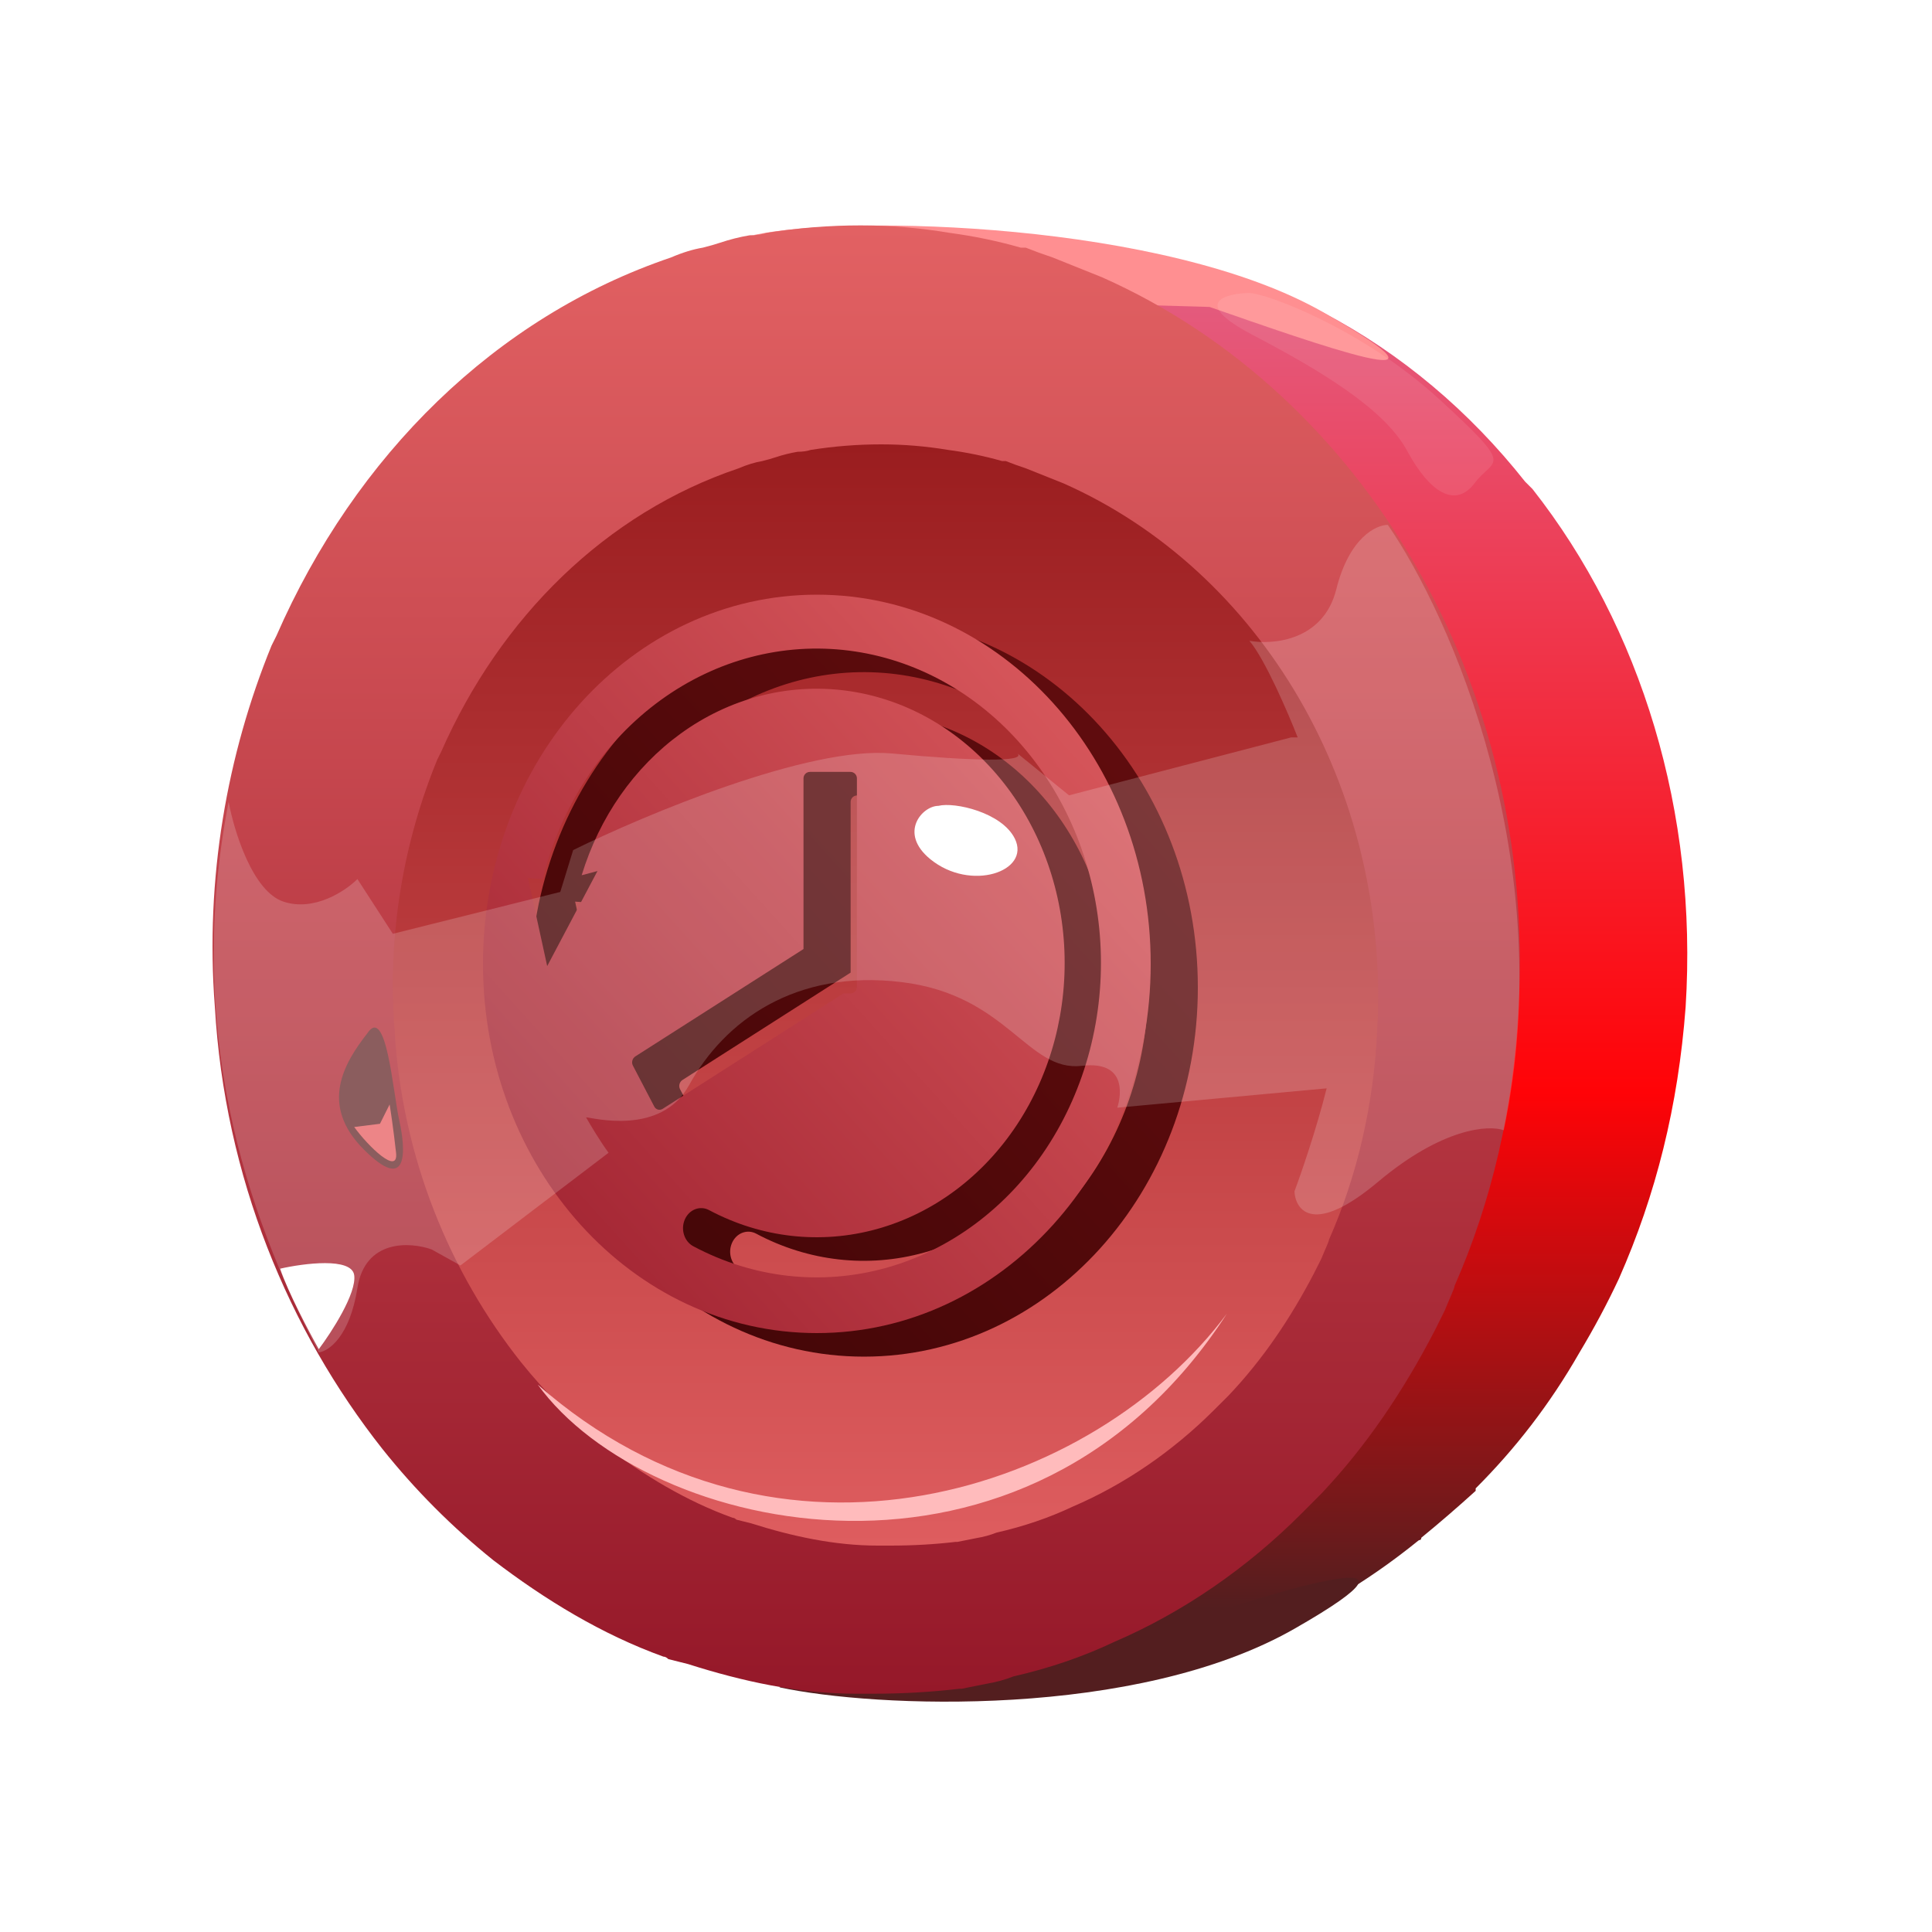
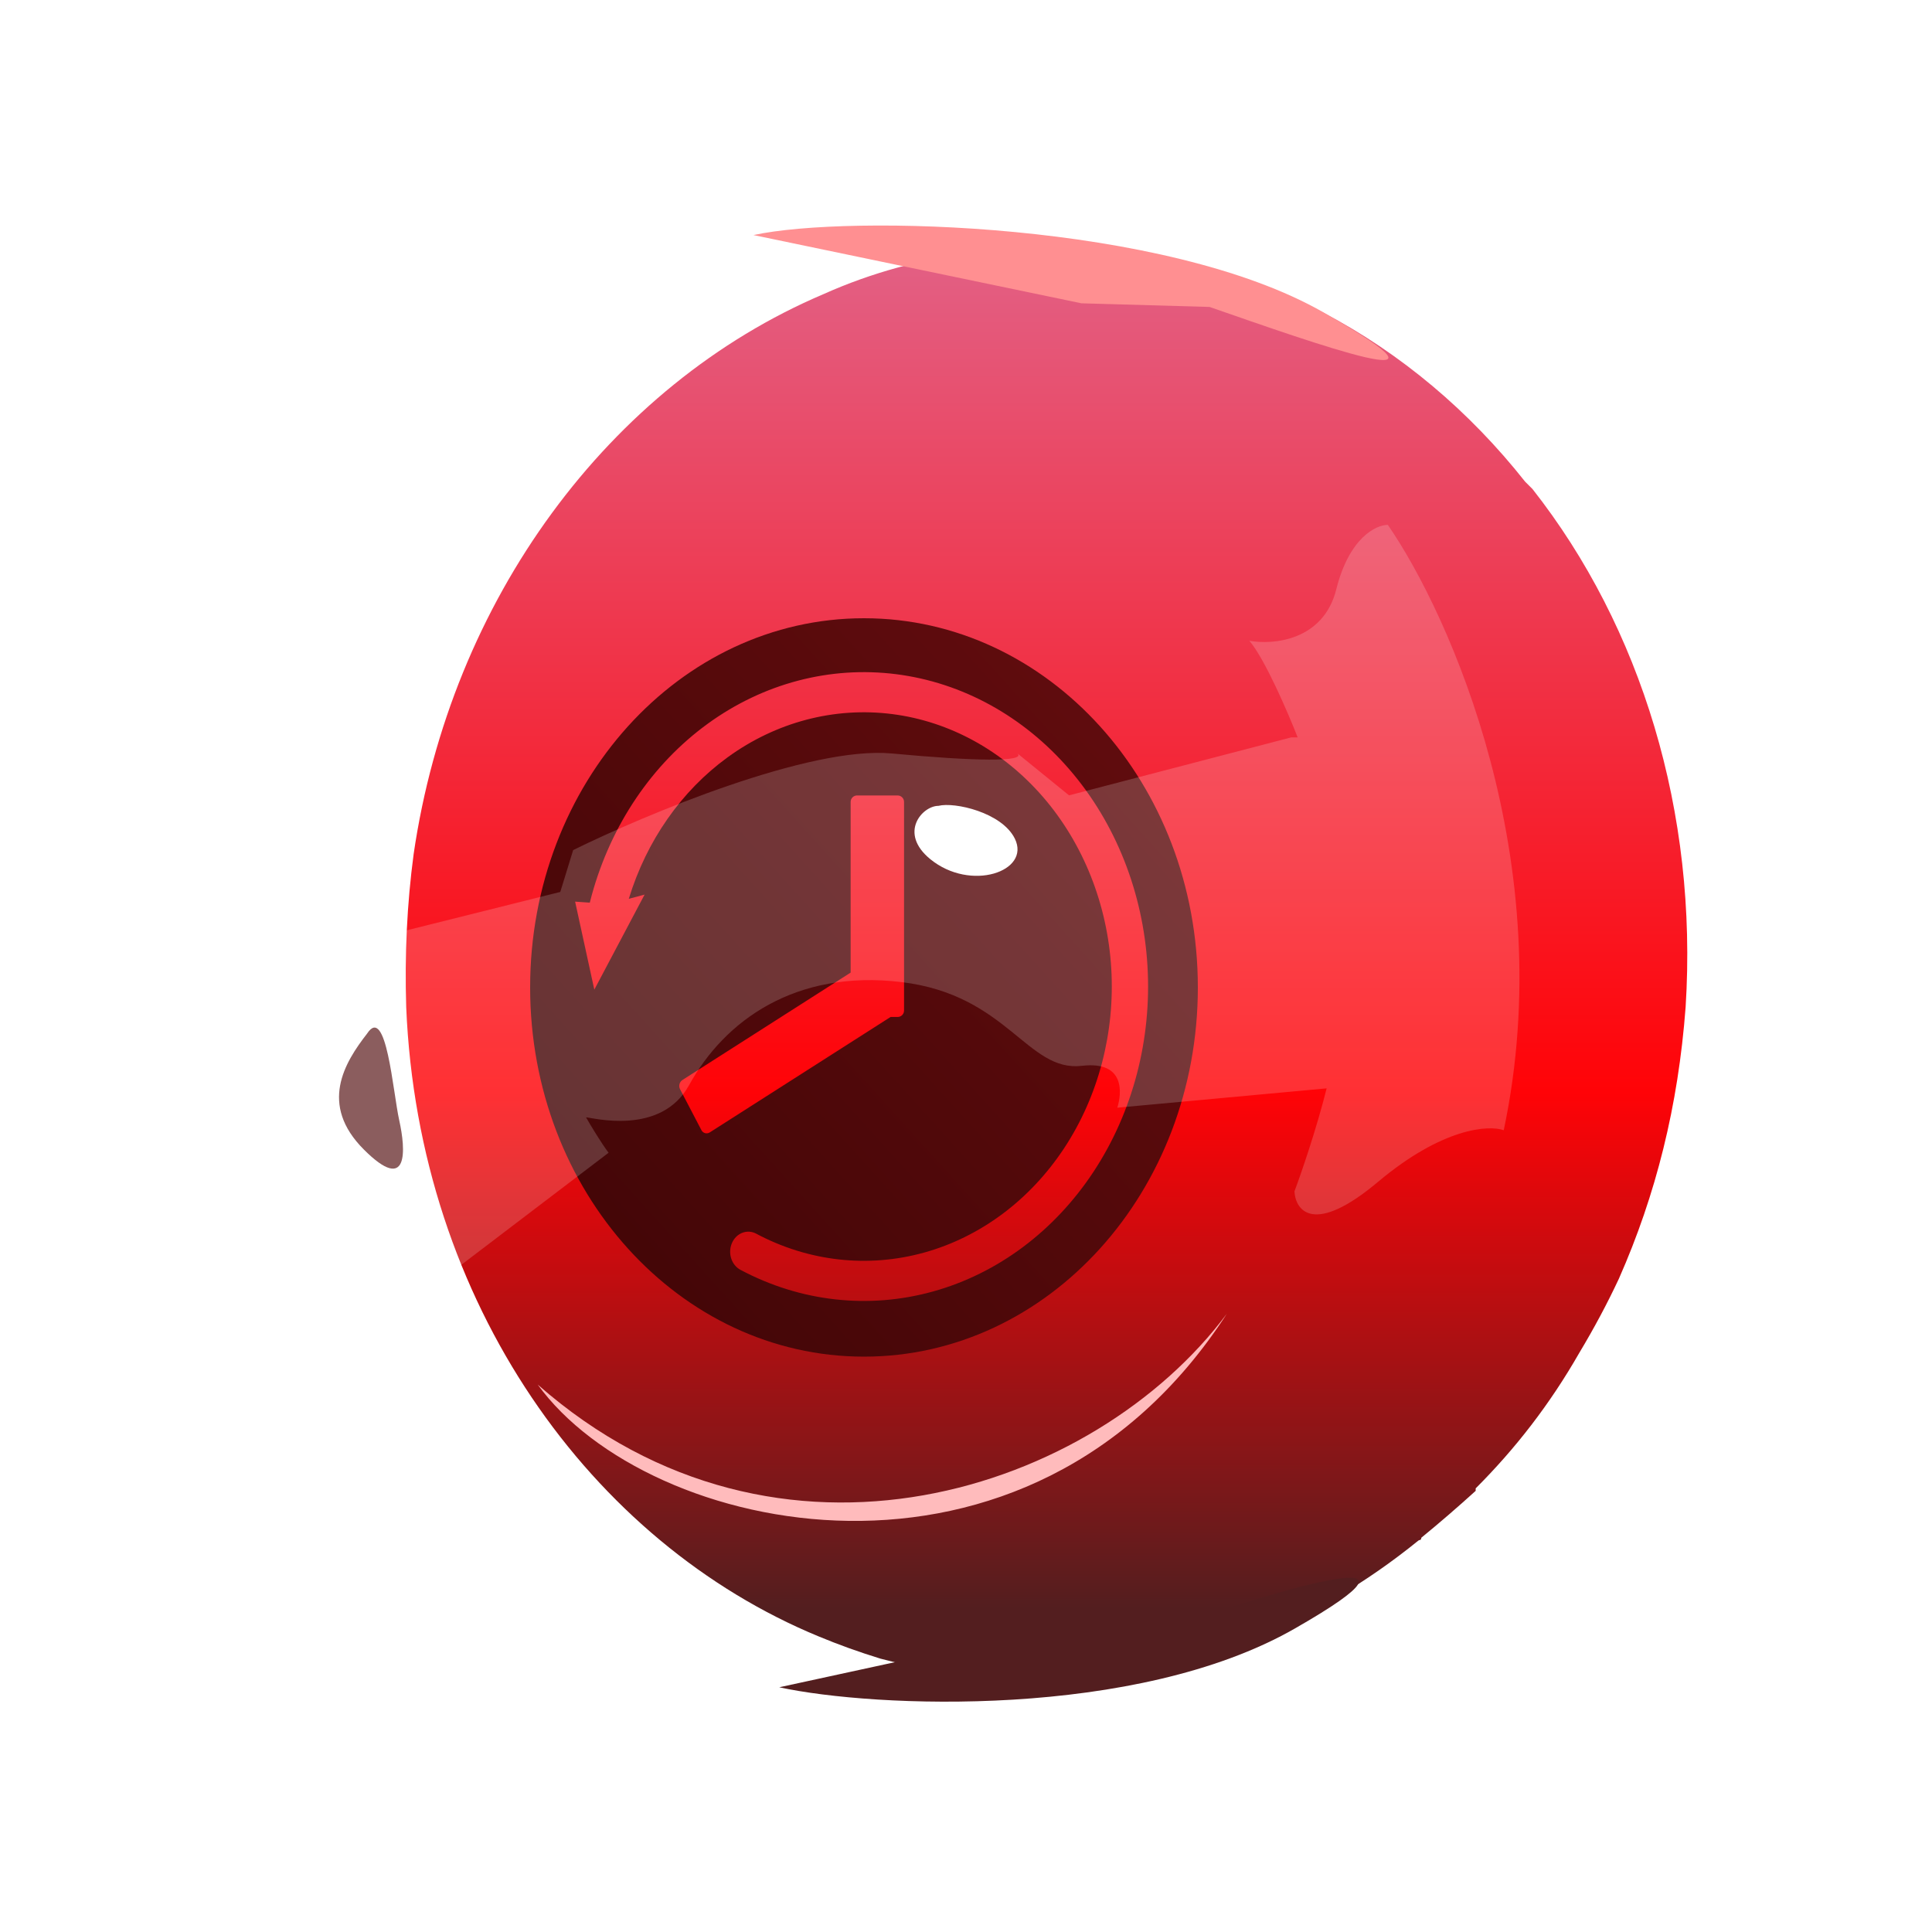
<svg xmlns="http://www.w3.org/2000/svg" width="300" height="300" viewBox="0 0 300 300" fill="none">
  <path d="M261.741 156.397C260.591 171.723 257.139 185.517 251.386 198.545C249.596 202.376 247.551 206.208 245.25 210.04C240.648 218.086 235.278 224.983 229.142 231.113C229.142 231.113 229.142 231.241 229.142 231.497C226.329 234.051 223.517 236.478 220.704 238.777C220.704 239.032 220.577 239.16 220.321 239.16C216.23 242.48 212.011 245.418 207.665 247.972C207.409 248.228 207.281 248.356 207.281 248.356C194.241 256.019 179.284 260.617 163.56 261C162.793 261 162.025 261 161.258 261C160.236 261 159.085 261 157.807 261C157.295 260.745 156.784 260.617 156.273 260.617C155.761 260.617 155.25 260.617 154.738 260.617C153.971 260.617 153.332 260.617 152.821 260.617C152.565 260.617 152.182 260.489 151.67 260.234C146.557 259.723 141.571 258.829 136.713 257.552C133.389 256.53 130.193 255.38 127.125 254.103C91.841 239.543 64.994 202.376 63.077 156.397C62.821 148.223 63.205 140.304 64.227 132.641C69.98 93.175 94.525 59.84 127.892 45.663C135.307 42.343 143.233 40.171 151.67 39.15C151.926 38.894 152.182 38.766 152.437 38.766C152.693 38.766 152.821 38.766 152.821 38.766C156.145 38.511 159.469 38.255 162.793 38H163.56C164.327 38 164.966 38.128 165.477 38.383C194.241 38.766 219.554 52.943 236.812 74.784C237.068 75.039 237.324 75.294 237.579 75.55C237.835 75.805 237.963 75.933 237.963 75.933C254.838 97.39 263.659 126.127 261.741 156.397Z" fill="url(#paint0_linear_319_1723)" />
  <path d="M201.013 252.904C176.456 266.943 135.779 265.208 121 262L162.928 252.904L182.823 252.338C199.118 246.677 225.57 238.865 201.013 252.904Z" fill="#531E1F" />
  <path d="M205.5 48.5C180.943 34.461 131.779 33.292 117 36.5L167.928 47.096L187.823 47.662C204.118 53.323 230.057 62.539 205.5 48.5Z" fill="#FF8F91" />
-   <path d="M235.816 156.293C235.05 172.03 231.606 186.616 225.865 199.667C225.865 200.051 225.1 201.586 224.334 203.505C223.824 204.529 223.314 205.552 222.804 206.576C217.828 216.172 212.087 224.616 205.199 231.909C204.178 232.933 203.157 233.956 202.137 234.98C193.717 243.424 183.767 250.333 173.051 254.939C168.203 257.242 162.972 259.034 157.359 260.313C156.083 260.825 154.68 261.209 153.149 261.465C151.874 261.721 150.598 261.976 149.322 262.232C149.067 262.232 148.939 262.232 148.939 262.232C144.602 262.744 140.137 263 135.544 263C134.779 263 134.013 263 133.248 263H132.865C124.063 263 115.26 261.081 106.84 258.394C105.82 258.138 104.799 257.882 103.779 257.626C103.524 257.37 103.268 257.242 103.013 257.242C93.445 253.788 84.643 248.414 76.606 242.273C70.227 237.155 64.487 231.397 59.384 225C44.841 206.576 34.89 182.778 33.359 156.293C31.828 136.333 35.273 117.141 42.162 100.253C42.162 100.253 42.417 99.741 42.927 98.717C55.174 70.697 76.989 49.202 104.162 39.99C105.948 39.222 107.606 38.71 109.137 38.455C110.157 38.199 111.051 37.943 111.816 37.687C113.347 37.175 114.878 36.791 116.408 36.535C117.429 36.535 118.322 36.407 119.087 36.151C123.935 35.384 128.783 35 133.631 35C138.223 35 142.816 35.384 147.409 36.151C151.236 36.663 154.935 37.431 158.507 38.455C158.762 38.455 159.017 38.455 159.273 38.455C160.548 38.966 161.952 39.478 163.483 39.99C166.034 41.014 168.586 42.037 171.137 43.061C211.705 61.101 238.495 106.01 235.816 156.293Z" fill="url(#paint1_linear_319_1723)" />
  <g filter="url(#filter0_i_319_1723)">
-     <path d="M207.861 153.97C207.284 165.773 204.688 176.712 200.362 186.5C200.362 186.788 199.785 187.939 199.208 189.379C198.823 190.146 198.439 190.914 198.054 191.682C194.304 198.879 189.977 205.212 184.785 210.682C184.016 211.449 183.247 212.217 182.478 212.985C176.132 219.318 168.632 224.5 160.555 227.955C156.902 229.682 152.959 231.025 148.729 231.985C147.767 232.369 146.71 232.657 145.556 232.848C144.594 233.04 143.633 233.232 142.671 233.424C142.479 233.424 142.383 233.424 142.383 233.424C139.114 233.808 135.748 234 132.287 234C131.71 234 131.133 234 130.556 234H130.268C123.634 234 116.999 232.561 110.653 230.545C109.884 230.354 109.115 230.162 108.346 229.97C108.153 229.778 107.961 229.682 107.769 229.682C100.557 227.091 93.923 223.061 87.866 218.455C83.058 214.616 78.731 210.298 74.885 205.5C63.924 191.682 56.424 173.833 55.271 153.97C54.117 139 56.713 124.606 61.905 111.939C61.905 111.939 62.097 111.556 62.482 110.788C71.712 89.773 88.154 73.651 108.634 66.742C109.98 66.167 111.23 65.783 112.384 65.591C113.153 65.399 113.826 65.207 114.403 65.015C115.557 64.631 116.711 64.343 117.864 64.151C118.634 64.151 119.307 64.056 119.884 63.864C123.537 63.288 127.191 63 130.845 63C134.306 63 137.768 63.288 141.229 63.864C144.114 64.248 146.902 64.823 149.594 65.591C149.786 65.591 149.979 65.591 150.171 65.591C151.132 65.975 152.19 66.359 153.344 66.742C155.267 67.51 157.19 68.278 159.113 69.046C189.689 82.576 209.88 116.258 207.861 153.97Z" fill="url(#paint2_linear_319_1723)" />
-   </g>
+     </g>
  <path d="M56.5 178.5C49.5 171.5 53.5 165 57 160.5C60 155.899 61 169.5 62 174C63 178.5 63.5 185.5 56.5 178.5Z" fill="#72393A" />
-   <path d="M61.5 179C61.9 182.6 57.167 178 55 175L59 174.5L60.5 171.5C60.667 172.5 61.1 175.4 61.5 179Z" fill="#E96A6C" />
  <g opacity="0.09">
-     <path d="M194.5 52C184 46.5 191.5 45.5 194 45.5C196.5 45.5 211.5 51 223.5 62C235.5 73 232 71 229 75C226 79 222 76.5 218.5 70C215 63.5 205 57.5 194.5 52Z" fill="white" />
-   </g>
+     </g>
  <path d="M55 198C54.6 195.2 47.167 196.167 43.5 197C44.7 200.6 48 206.833 49.5 209.5C51.5 206.833 55.4 200.8 55 198Z" fill="white" />
  <path d="M83.5 215C100.5 238.5 159.7 251.6 190.5 204C170 231.5 121 248 83.5 215Z" fill="#FFBBBC" />
  <path fill-rule="evenodd" clip-rule="evenodd" d="M186.001 153.33C186.001 184.992 162.791 210.659 134.16 210.659C105.529 210.659 82.319 184.992 82.319 153.33C82.319 121.667 105.529 96 134.16 96C162.791 96 186.001 121.667 186.001 153.33ZM132.086 124.518C132.086 123.966 132.534 123.518 133.086 123.518H139.38C139.933 123.518 140.38 123.966 140.38 124.518V149.743V152.33V156.916C140.38 157.468 139.933 157.916 139.38 157.916H138.287L110.222 175.835C109.757 176.132 109.172 175.976 108.916 175.487L105.594 169.122C105.338 168.632 105.508 167.994 105.974 167.697L132.086 151.025V149.743V124.518ZM112.996 117.586C120.533 112.116 129.566 109.743 138.523 110.88C147.479 112.018 155.791 116.595 162.009 123.813C168.228 131.031 171.96 140.433 172.555 150.381C173.149 160.33 170.569 170.193 165.264 178.254C159.959 186.314 152.264 192.061 143.521 194.493C134.778 196.925 125.541 195.888 117.418 191.562C116.016 190.815 114.332 191.467 113.657 193.018C112.982 194.568 113.571 196.431 114.973 197.177C124.284 202.136 134.873 203.325 144.896 200.537C154.918 197.75 163.739 191.162 169.82 181.922C175.902 172.681 178.86 161.374 178.178 149.97C177.496 138.566 173.218 127.788 166.09 119.514C158.961 111.239 149.433 105.993 139.166 104.689C128.899 103.384 118.543 106.105 109.903 112.376C101.264 118.647 94.887 128.072 91.885 139.008C91.779 139.392 91.678 139.777 91.581 140.163L89.303 140.005L92.285 153.671L100.092 138.914L97.64 139.568C100.389 130.561 105.79 122.817 112.996 117.586Z" fill="url(#paint3_linear_319_1723)" />
-   <path fill-rule="evenodd" clip-rule="evenodd" d="M178.681 149.67C178.681 181.333 155.471 207 126.841 207C98.21 207 75 181.333 75 149.67C75 118.008 98.21 92.341 126.841 92.341C155.471 92.341 178.681 118.008 178.681 149.67ZM124.767 120.859C124.767 120.307 125.215 119.859 125.767 119.859H132.061C132.614 119.859 133.061 120.307 133.061 120.859V146.084V148.67V153.257C133.061 153.809 132.614 154.257 132.061 154.257H130.968L102.903 172.176C102.438 172.473 101.853 172.317 101.597 171.827L98.275 165.463C98.019 164.973 98.189 164.335 98.655 164.038L124.767 147.366V146.084V120.859ZM105.677 113.927C113.214 108.456 122.248 106.083 131.204 107.221C140.161 108.359 148.472 112.935 154.691 120.154C160.91 127.372 164.642 136.774 165.236 146.722C165.831 156.67 163.251 166.534 157.946 174.594C152.64 182.655 144.946 188.402 136.203 190.834C127.46 193.266 118.222 192.228 110.1 187.903C108.698 187.156 107.014 187.808 106.338 189.358C105.663 190.909 106.252 192.771 107.655 193.518C116.966 198.477 127.555 199.666 137.577 196.878C147.6 194.09 156.42 187.502 162.502 178.262C168.584 169.022 171.541 157.715 170.86 146.311C170.178 134.907 165.9 124.129 158.771 115.854C151.642 107.58 142.114 102.334 131.847 101.029C121.58 99.725 111.225 102.445 102.585 108.717C93.945 114.988 87.569 124.412 84.566 135.348C84.461 135.732 84.36 136.118 84.263 136.504L81.985 136.346L84.967 150.012L92.774 135.254L90.321 135.909C93.071 126.902 98.472 119.157 105.677 113.927Z" fill="url(#paint4_linear_319_1723)" />
  <g opacity="0.18">
    <path d="M35.5 124.5C36.334 129 39.2 138.4 44 140C48.8 141.6 53.667 138.333 55.5 136.5L61 145L87 138.5L89 132C100.167 126.5 125.7 115.8 138.5 117C151.3 118.2 159.334 118.333 158 117L166 123.5L200.5 114.5H201.5C200 110.667 196.4 102.3 194 99.5C197.667 100.167 205.5 99.5 207.5 91.5C209.5 83.5 213.667 81.5 215.5 81.5C225.167 95.5 242.3 133.9 233.5 175.5C231.167 174.667 224 175.1 214 183.5C204 191.9 201.167 188 201 185C202 182.333 204.4 175.4 206 169L173.5 172C174.167 169.833 174.8 164.7 168 165.5C159.5 166.5 156.5 154.5 140 152.5C123.5 150.5 112.5 158.5 107 168.5C102.6 176.5 91.834 173.5 91 173.5C91.667 174.667 93.3 177.4 94.5 179L71.5 196.5L67 194C63.667 192.833 56.7 192.4 55.5 200C54.3 207.6 51 209.833 49.5 210C38.001 188 28.7 159.7 35.5 124.5Z" fill="white" />
  </g>
  <path d="M144.464 133.417C139.465 129.339 143.214 125.132 145.714 125.132C148.213 124.495 155.586 126.152 157.586 130.231C160.085 135.329 150.712 138.516 144.464 133.417Z" fill="white" />
  <defs>
    <filter id="filter0_i_319_1723" x="55" y="63" width="153" height="171" filterUnits="userSpaceOnUse" color-interpolation-filters="sRGB">
      <feFlood flood-opacity="0" result="BackgroundImageFix" />
      <feBlend mode="normal" in="SourceGraphic" in2="BackgroundImageFix" result="shape" />
      <feColorMatrix in="SourceAlpha" type="matrix" values="0 0 0 0 0 0 0 0 0 0 0 0 0 0 0 0 0 0 127 0" result="hardAlpha" />
      <feOffset dx="6" dy="6" />
      <feComposite in2="hardAlpha" operator="arithmetic" k2="-1" k3="1" />
      <feColorMatrix type="matrix" values="0 0 0 0 0.325 0 0 0 0 0.055 0 0 0 0 0.059 0 0 0 1 0" />
      <feBlend mode="normal" in2="shape" result="effect1_innerShadow_319_1723" />
    </filter>
    <linearGradient id="paint0_linear_319_1723" x1="37.622" y1="260.877" x2="37.622" y2="38.161" gradientUnits="userSpaceOnUse">
      <stop offset="0.05" stop-color="#531E1F" />
      <stop offset="0.41" stop-color="#FF0307" />
      <stop offset="1" stop-color="#E26186" />
    </linearGradient>
    <linearGradient id="paint1_linear_319_1723" x1="7.109" y1="263.18" x2="7.109" y2="34.985" gradientUnits="userSpaceOnUse">
      <stop stop-color="#951829" />
      <stop offset="1" stop-color="#E26163" />
    </linearGradient>
    <linearGradient id="paint2_linear_319_1723" x1="35.486" y1="234.135" x2="35.486" y2="62.989" gradientUnits="userSpaceOnUse">
      <stop stop-color="#DE5D5F" />
      <stop offset="1" stop-color="#9A1D1F" />
    </linearGradient>
    <linearGradient id="paint3_linear_319_1723" x1="186.001" y1="96" x2="71.92" y2="199.158" gradientUnits="userSpaceOnUse">
      <stop stop-color="#650D0F" />
      <stop offset="1" stop-color="#3F0506" />
    </linearGradient>
    <linearGradient id="paint4_linear_319_1723" x1="178.681" y1="92.341" x2="64.6" y2="195.499" gradientUnits="userSpaceOnUse">
      <stop stop-color="#DF5E61" />
      <stop offset="1" stop-color="#9C1F2E" />
    </linearGradient>
  </defs>
</svg>